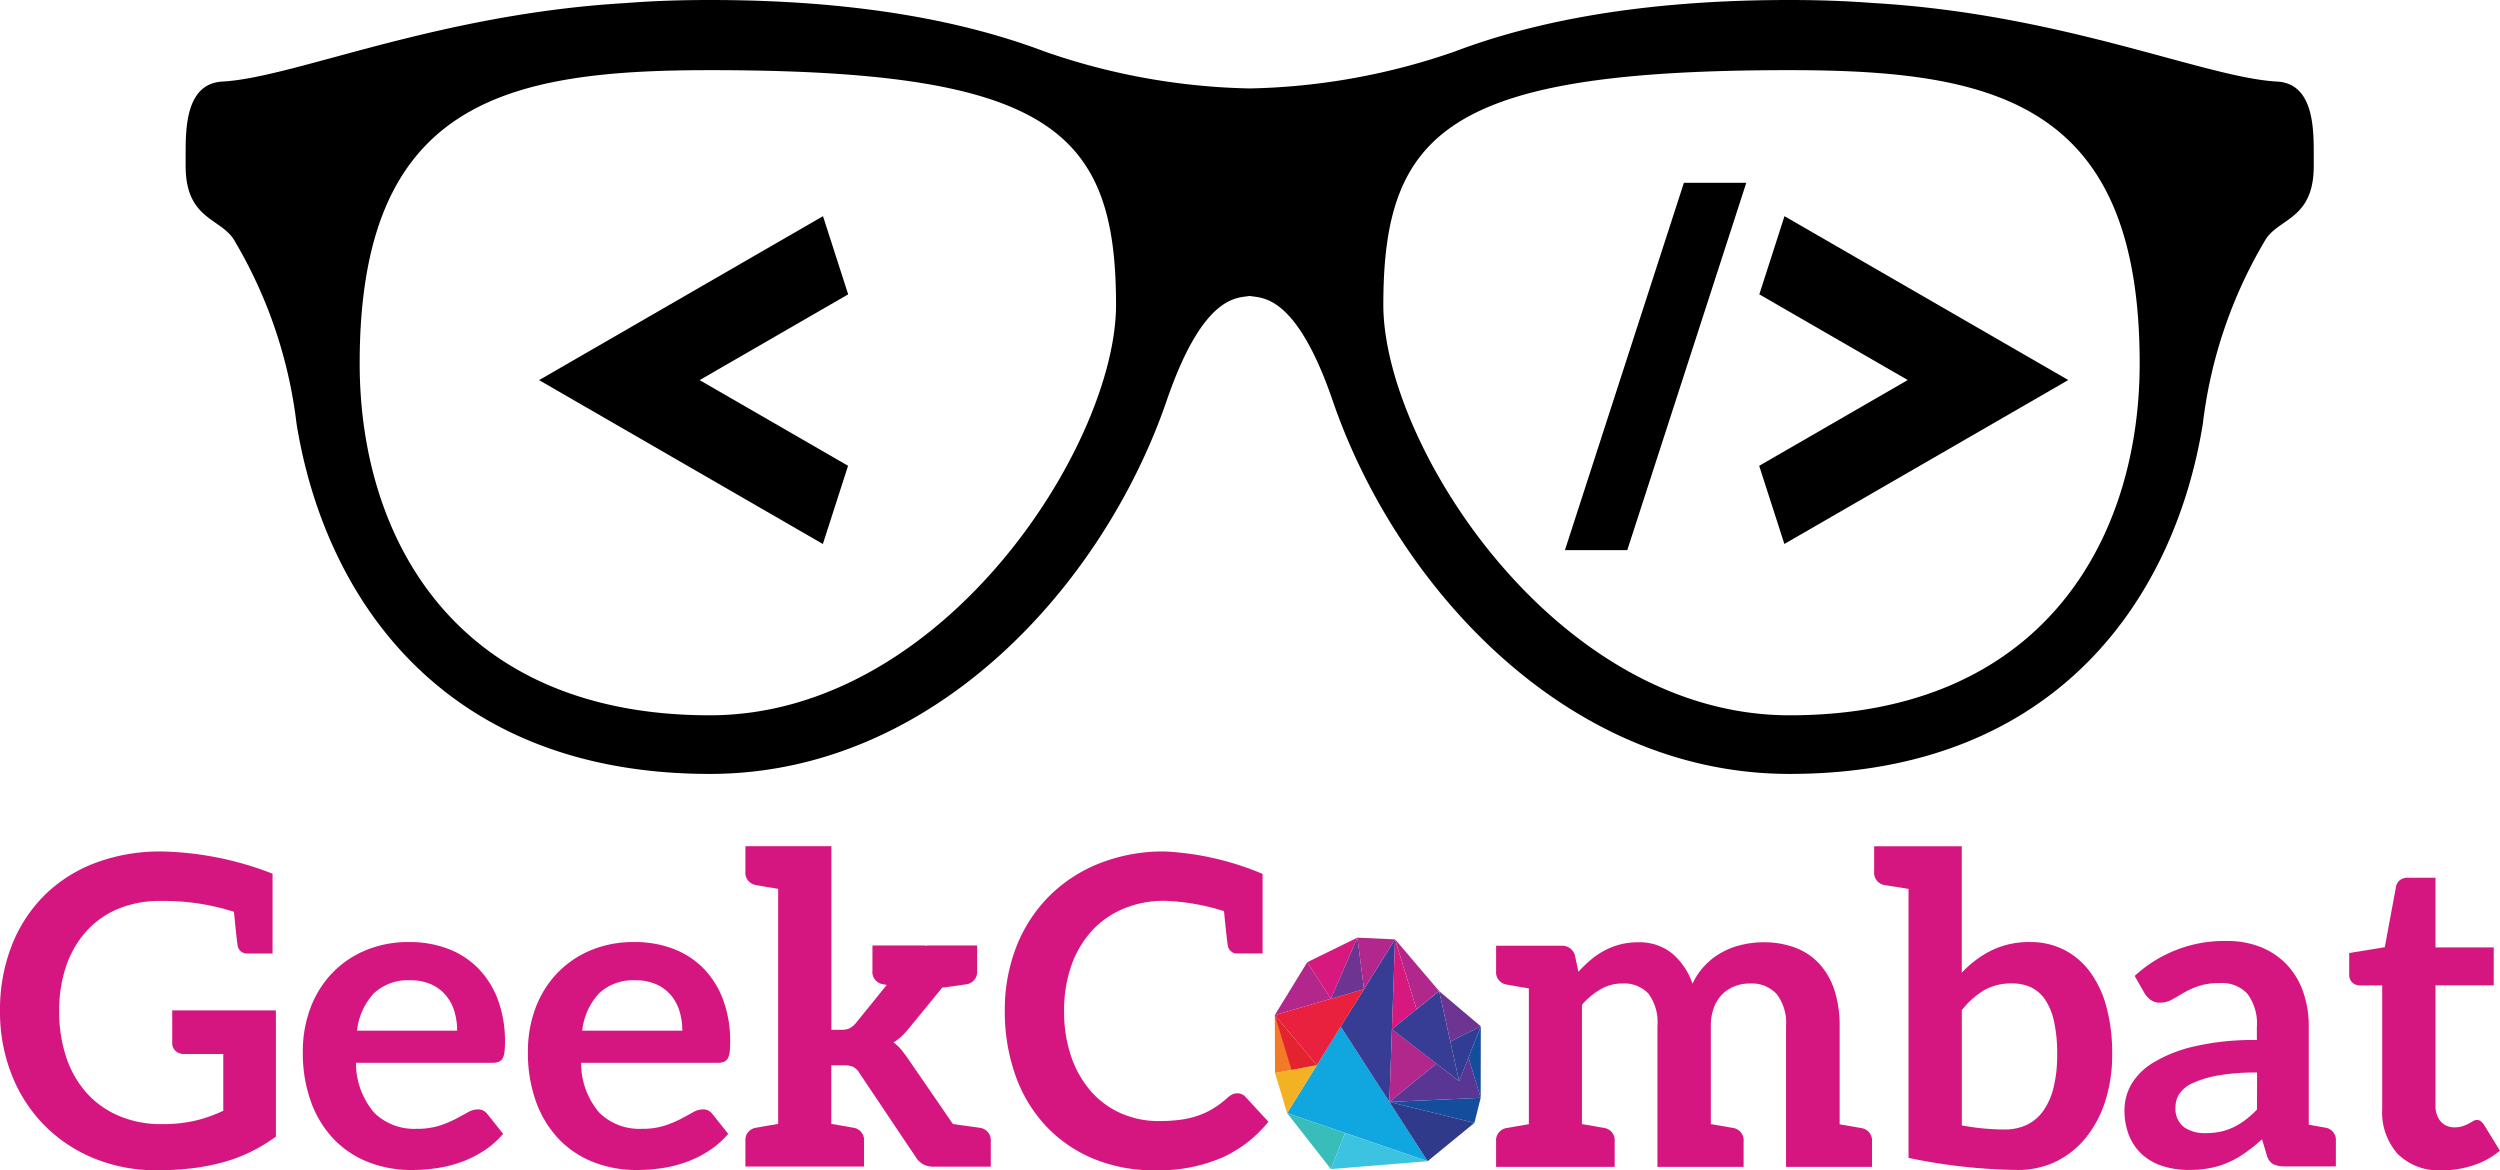
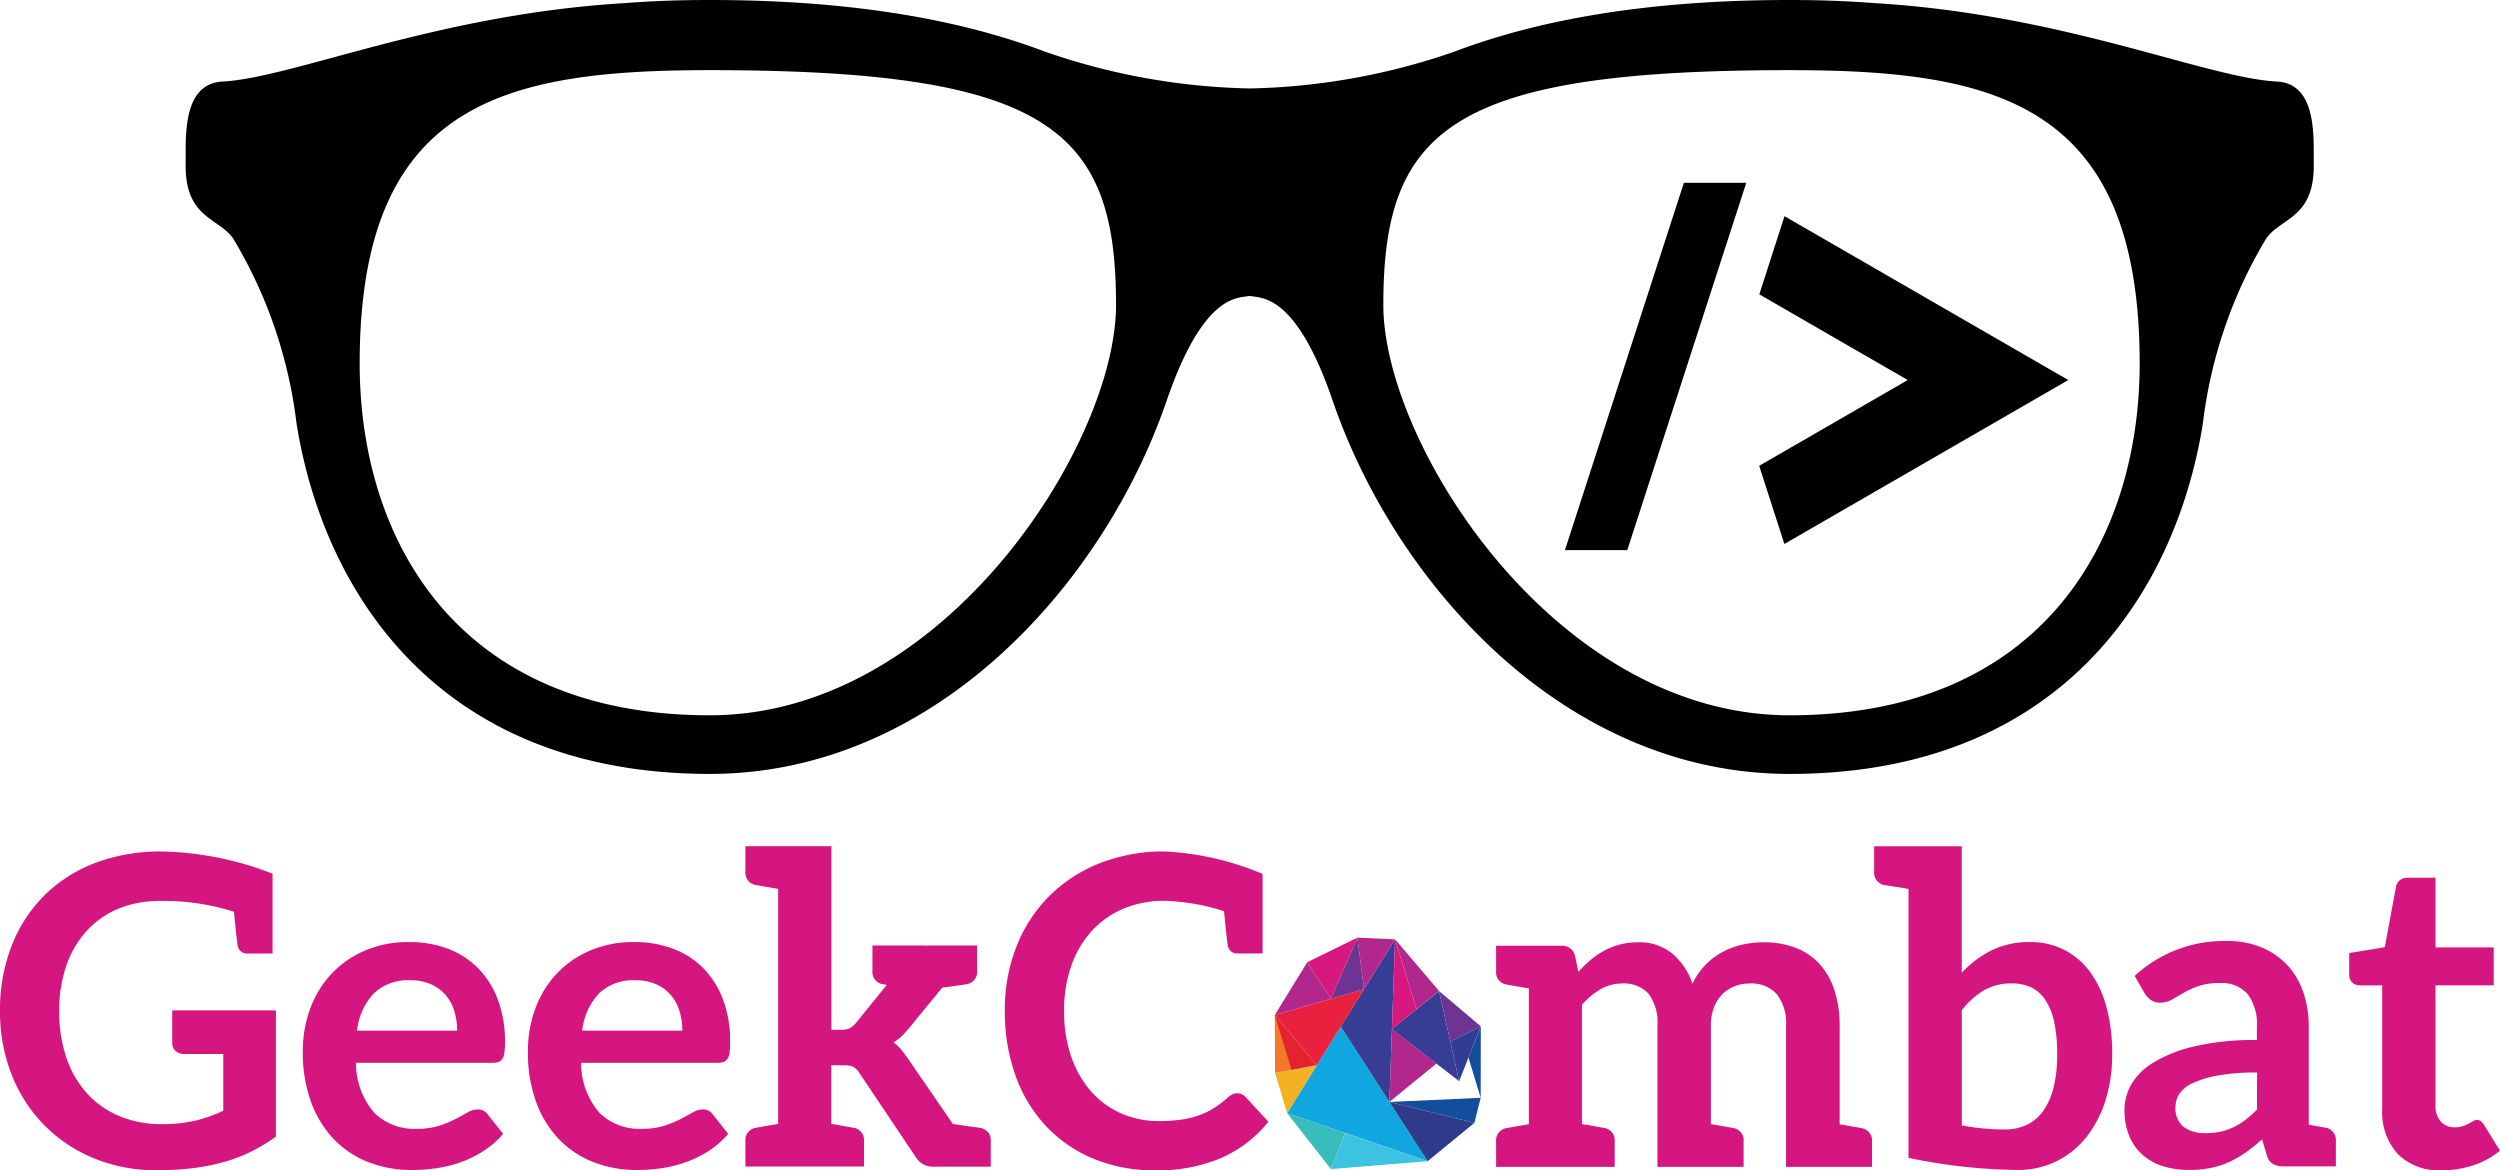
<svg xmlns="http://www.w3.org/2000/svg" xmlns:xlink="http://www.w3.org/1999/xlink" width="115.529" height="54.08" viewBox="0 0 115.529 54.08">
  <defs>
    <style>.a{fill:url(#a);}.b{fill:url(#b);}.c{fill:url(#c);}.d{fill:url(#d);}.e{fill:url(#e);}.f{fill:url(#f);}.g{fill:url(#g);}.h{fill:url(#h);}.i{fill:url(#i);}.j{fill:#39bdba;}.j,.k,.l,.m,.n,.o,.p,.q,.r,.s,.t,.u,.v,.w,.x{fill-rule:evenodd;}.k{fill:#3cc3e1;}.l{fill:#10a6df;}.m{fill:#f2b224;}.n{fill:#373d94;}.o{fill:#f37b27;}.p{fill:#e9213f;}.q{fill:#e3242e;}.r{fill:#b2278b;}.s{fill:#d7187f;}.t{fill:#6d3492;}.u{fill:#313d94;}.v{fill:#154d9d;}.w{fill:#5a3694;}.x{fill:#2f3b8a;}</style>
    <linearGradient id="a" x1="9.748" y1="-7.652" x2="18.809" y2="-7.652" gradientUnits="objectBoundingBox">
      <stop offset="0" stop-color="#d61680" />
      <stop offset="0.045" stop-color="#cd1881" />
      <stop offset="1" stop-color="#214e9d" />
    </linearGradient>
    <linearGradient id="b" x1="11.808" y1="-11.097" x2="24.176" y2="-11.097" xlink:href="#a" />
    <linearGradient id="c" x1="10.694" y1="-11.097" x2="23.061" y2="-11.097" xlink:href="#a" />
    <linearGradient id="d" x1="7.922" y1="-7.594" x2="18.107" y2="-7.594" xlink:href="#a" />
    <linearGradient id="e" x1="6.391" y1="-7.652" x2="15.875" y2="-7.652" xlink:href="#a" />
    <linearGradient id="f" x1="3.173" y1="-11.256" x2="9.819" y2="-11.256" xlink:href="#a" />
    <linearGradient id="g" x1="3.427" y1="-7.518" x2="13.931" y2="-7.518" xlink:href="#a" />
    <linearGradient id="h" x1="2.675" y1="-11.05" x2="14.509" y2="-11.05" xlink:href="#a" />
    <linearGradient id="i" x1="2.258" y1="-8.43" x2="18.837" y2="-8.43" xlink:href="#a" />
  </defs>
  <g transform="translate(-499.087 3660.255)">
    <g transform="translate(507.664 -3660.255)">
      <path d="M637.866-3656.486c-3.3-.175-9.875-3.115-18.642-3.628-1.3-.1-2.6-.141-3.882-.141-6.827,0-11.795.987-15.489,2.387a30.525,30.525,0,0,1-9.461,1.7,30.524,30.524,0,0,1-9.458-1.7c-3.694-1.4-8.662-2.387-15.487-2.387-1.283,0-2.588.039-3.883.141-8.768.514-15.347,3.453-18.641,3.628-1.709.091-1.7,2.194-1.7,3.39v.508c0,2.465,1.591,2.4,2.224,3.4a21.56,21.56,0,0,1,2.9,8.506c1.284,7.958,6.695,16.191,19.1,16.191,10.379,0,18.2-8.769,21.108-17.241,1.73-5.039,3.337-4.732,3.837-4.849.5.118,2.113-.19,3.84,4.849,2.906,8.472,10.729,17.241,21.11,17.241,12.409,0,17.82-8.233,19.1-16.191a21.545,21.545,0,0,1,2.9-8.506c.633-1,2.224-.93,2.224-3.4v-.508C639.566-3654.291,639.572-3656.4,637.866-3656.486ZM565.447-3627.2c-11.733,0-16.182-8.177-16.182-16.26,0-12.058,6.672-13.553,16.182-13.553,15.692,0,18.771,2.766,18.771,10.849C584.218-3639.734,576.264-3627.2,565.447-3627.2Zm49.895,0c-10.819,0-18.772-12.536-18.772-18.964,0-8.083,3.078-10.849,18.772-10.849,9.508,0,16.18,1.5,16.18,13.553C631.522-3635.375,627.073-3627.2,615.342-3627.2Z" transform="translate(-541.221 3660.255)" />
      <path d="M854.361-3601.783h2.881l5.5-16.977h-2.883Z" transform="translate(-790.62 3627.206)" />
      <path d="M898.47-3607.563l6.858,3.959-6.864,3.964,1.164,3.611,13.119-7.575-13.114-7.572Z" transform="translate(-825.746 3621.166)" />
-       <path d="M634.59-3611.178l-13.121,7.576,13.115,7.573,1.164-3.614-6.859-3.959,6.864-3.964Z" transform="translate(-605.135 3621.168)" />
    </g>
    <g transform="translate(499.087 -3621.149)">
      <g transform="translate(0)">
        <path class="a" d="M511.837-3459.613v5.832a7.939,7.939,0,0,1-1.142.693,7.3,7.3,0,0,1-1.266.483,9.717,9.717,0,0,1-1.44.284,13.6,13.6,0,0,1-1.655.094,7.513,7.513,0,0,1-2.9-.548,6.882,6.882,0,0,1-2.293-1.525,6.934,6.934,0,0,1-1.511-2.333,7.879,7.879,0,0,1-.543-2.96,8.142,8.142,0,0,1,.528-2.98,6.727,6.727,0,0,1,1.5-2.333,6.693,6.693,0,0,1,2.357-1.515,8.458,8.458,0,0,1,2.971-.536l.127,0h.012a14.855,14.855,0,0,1,5.1,1.027l0,3.688h-1.148a.428.428,0,0,1-.465-.372q-.046-.264-.171-1.556a10.624,10.624,0,0,0-3.409-.5,4.97,4.97,0,0,0-1.929.358,4.084,4.084,0,0,0-1.47,1.027,4.624,4.624,0,0,0-.937,1.6,6.292,6.292,0,0,0-.329,2.094,6.539,6.539,0,0,0,.349,2.218,4.65,4.65,0,0,0,.977,1.64,4.211,4.211,0,0,0,1.5,1.022,4.968,4.968,0,0,0,1.894.354,6.741,6.741,0,0,0,1.58-.164,6.663,6.663,0,0,0,1.281-.455v-2.622h-1.8a.563.563,0,0,1-.409-.145.472.472,0,0,1-.15-.354v-1.515Z" transform="translate(-499.087 3467.199)" />
        <path class="b" d="M574.539-3446.083a3.894,3.894,0,0,1,1.4.9,4.127,4.127,0,0,1,.917,1.456,5.5,5.5,0,0,1,.329,1.969,3.551,3.551,0,0,1-.025.464.748.748,0,0,1-.089.289.366.366,0,0,1-.175.15.742.742,0,0,1-.279.045H570.3a3.522,3.522,0,0,0,.847,2.313,2.639,2.639,0,0,0,1.954.738,3.388,3.388,0,0,0,1.032-.139,4.77,4.77,0,0,0,.758-.31q.324-.169.568-.309a.959.959,0,0,1,.474-.139.541.541,0,0,1,.259.059.579.579,0,0,1,.19.17l.718.9a4.115,4.115,0,0,1-.917.8,5.143,5.143,0,0,1-1.062.518,5.8,5.8,0,0,1-1.126.274,8.062,8.062,0,0,1-1.112.08,5.466,5.466,0,0,1-1.984-.354,4.442,4.442,0,0,1-1.6-1.047,4.92,4.92,0,0,1-1.067-1.715,6.638,6.638,0,0,1-.389-2.367,5.661,5.661,0,0,1,.339-1.969,4.738,4.738,0,0,1,.972-1.6,4.572,4.572,0,0,1,1.545-1.082,5.089,5.089,0,0,1,2.059-.4A4.971,4.971,0,0,1,574.539-3446.083Zm-3.414,2.063a3,3,0,0,0-.777,1.725h4.626a3.06,3.06,0,0,0-.13-.9,2.082,2.082,0,0,0-.4-.743,1.884,1.884,0,0,0-.678-.5,2.3,2.3,0,0,0-.957-.184A2.279,2.279,0,0,0,571.125-3444.019Z" transform="translate(-553.849 3450.817)" />
        <path class="c" d="M625.666-3446.083a3.9,3.9,0,0,1,1.4.9,4.126,4.126,0,0,1,.917,1.456,5.5,5.5,0,0,1,.329,1.969,3.54,3.54,0,0,1-.025.464.744.744,0,0,1-.09.289.363.363,0,0,1-.174.15.743.743,0,0,1-.279.045h-6.321a3.521,3.521,0,0,0,.847,2.313,2.639,2.639,0,0,0,1.954.738,3.386,3.386,0,0,0,1.032-.139,4.754,4.754,0,0,0,.758-.31q.324-.169.568-.309a.957.957,0,0,1,.473-.139.539.539,0,0,1,.259.059.577.577,0,0,1,.189.17l.718.9a4.12,4.12,0,0,1-.917.8,5.15,5.15,0,0,1-1.062.518,5.8,5.8,0,0,1-1.126.274,8.057,8.057,0,0,1-1.111.08,5.466,5.466,0,0,1-1.984-.354,4.444,4.444,0,0,1-1.6-1.047,4.917,4.917,0,0,1-1.067-1.715,6.639,6.639,0,0,1-.389-2.367,5.664,5.664,0,0,1,.339-1.969,4.737,4.737,0,0,1,.972-1.6,4.571,4.571,0,0,1,1.545-1.082,5.088,5.088,0,0,1,2.058-.4A4.971,4.971,0,0,1,625.666-3446.083Zm-3.414,2.063a3,3,0,0,0-.777,1.725H626.1a3.068,3.068,0,0,0-.13-.9,2.082,2.082,0,0,0-.4-.743,1.887,1.887,0,0,0-.678-.5,2.3,2.3,0,0,0-.957-.184A2.278,2.278,0,0,0,622.252-3444.019Z" transform="translate(-594.569 3450.817)" />
        <path class="d" d="M679.631-3454.5v1.172h-2.615a1.087,1.087,0,0,1-.489-.1.962.962,0,0,1-.359-.339l-2.6-3.878a.794.794,0,0,0-.3-.3,1.108,1.108,0,0,0-.449-.07h-.558v2.709l.588.1.3.053.125.023a.574.574,0,0,1,.5.623v1.172h-5.482v-1.172a.574.574,0,0,1,.5-.623l.125-.023.3-.053.589-.1v-10.861l-.589-.1-.3-.053-.125-.022a.575.575,0,0,1-.5-.624v-1.172h3.973v8.483h.458a.886.886,0,0,0,.389-.07,1,1,0,0,0,.3-.259l1.412-1.744-.161-.029a.574.574,0,0,1-.5-.624v-1.172H676.6l-.008.018a1.285,1.285,0,0,1,.212-.018H679v1.172a.575.575,0,0,1-.5.624l-.176.026-.383.052-.554.076-1.512,1.848a4.4,4.4,0,0,1-.349.384,2.246,2.246,0,0,1-.389.3,1.83,1.83,0,0,1,.369.349q.16.2.319.429l2.056,2.993q.336.048.633.089l.424.059c.084.011.148.021.19.028A.575.575,0,0,1,679.631-3454.5Z" transform="translate(-633.846 3468.137)" />
        <path class="e" d="M737.506-3462.617q-.047-.271-.174-1.582a10.115,10.115,0,0,0-2.754-.478,4.824,4.824,0,0,0-1.869.354,4.155,4.155,0,0,0-1.465,1.012,4.642,4.642,0,0,0-.957,1.6,6.142,6.142,0,0,0-.344,2.118,6.315,6.315,0,0,0,.344,2.164,4.766,4.766,0,0,0,.932,1.595,3.981,3.981,0,0,0,1.385.991,4.281,4.281,0,0,0,1.715.344,7.492,7.492,0,0,0,.992-.06,4.2,4.2,0,0,0,.817-.189,3.614,3.614,0,0,0,.708-.334,4.408,4.408,0,0,0,.663-.5.941.941,0,0,1,.209-.145.529.529,0,0,1,.239-.055.5.5,0,0,1,.379.169l1.057,1.146a5.813,5.813,0,0,1-2.158,1.665,7.444,7.444,0,0,1-3.075.578,7.261,7.261,0,0,1-2.886-.549,6.35,6.35,0,0,1-2.188-1.525,6.668,6.668,0,0,1-1.39-2.333,8.751,8.751,0,0,1-.484-2.96,7.974,7.974,0,0,1,.538-2.976,6.833,6.833,0,0,1,1.515-2.328,6.855,6.855,0,0,1,2.338-1.52,8.032,8.032,0,0,1,3-.543,13.266,13.266,0,0,1,4.521,1.038v3.677h-1.148A.429.429,0,0,1,737.506-3462.617Z" transform="translate(-680.768 3467.199)" />
        <path class="f" d="M856.058-3437.175V-3436h-3.973v-6.51a2.189,2.189,0,0,0-.428-1.471,1.575,1.575,0,0,0-1.256-.493,1.87,1.87,0,0,0-.7.13,1.668,1.668,0,0,0-.568.374,1.708,1.708,0,0,0-.384.613,2.368,2.368,0,0,0-.139.847v4.534l.589.1.3.053.125.023a.574.574,0,0,1,.5.624V-3436h-3.982v-6.51a2.227,2.227,0,0,0-.414-1.495,1.544,1.544,0,0,0-1.221-.469,1.976,1.976,0,0,0-.992.264,3.361,3.361,0,0,0-.862.722v5.511l.588.1.3.053.125.023a.574.574,0,0,1,.5.624V-3436h-5.48v-1.172a.574.574,0,0,1,.5-.624l.125-.023.3-.053.589-.1v-6.275l-.589-.1-.3-.053-.125-.023a.574.574,0,0,1-.5-.623v-1.172h3.016a.605.605,0,0,1,.628.448l.159.758a5.811,5.811,0,0,1,.563-.549,3.622,3.622,0,0,1,.628-.428,3.347,3.347,0,0,1,.718-.284,3.183,3.183,0,0,1,.842-.105,2.387,2.387,0,0,1,1.59.523,3.154,3.154,0,0,1,.932,1.391,3.117,3.117,0,0,1,.6-.872,3.248,3.248,0,0,1,.788-.593,3.616,3.616,0,0,1,.912-.339,4.394,4.394,0,0,1,.972-.11,4.077,4.077,0,0,1,1.505.26,2.889,2.889,0,0,1,1.106.757,3.34,3.34,0,0,1,.683,1.217,5.292,5.292,0,0,1,.234,1.645v4.533l.59.1.3.053.125.023A.574.574,0,0,1,856.058-3437.175Z" transform="translate(-769.549 3450.817)" />
        <path class="g" d="M935.569-3458.517a7.006,7.006,0,0,1-.309,2.124,5.208,5.208,0,0,1-.883,1.695,4.076,4.076,0,0,1-1.385,1.121,4.034,4.034,0,0,1-1.819.4,25.938,25.938,0,0,1-5.015-.559v-12.428c-.249-.044-.452-.079-.609-.1s-.268-.043-.335-.053l-.144-.022a.575.575,0,0,1-.5-.624v-1.172h4.049v5.842a4.853,4.853,0,0,1,1.376-1.032,3.969,3.969,0,0,1,1.794-.384,3.4,3.4,0,0,1,1.53.344,3.4,3.4,0,0,1,1.2,1,4.8,4.8,0,0,1,.777,1.625A8.174,8.174,0,0,1,935.569-3458.517Zm-2.542,0a6.862,6.862,0,0,0-.144-1.521,2.953,2.953,0,0,0-.414-1.012,1.64,1.64,0,0,0-.653-.568,2.039,2.039,0,0,0-.872-.179,2.512,2.512,0,0,0-1.311.324,3.786,3.786,0,0,0-1.012.912v5.324a10.674,10.674,0,0,0,1.984.189,2.353,2.353,0,0,0,1.007-.21,1.972,1.972,0,0,0,.763-.638,3.154,3.154,0,0,0,.483-1.082A6.167,6.167,0,0,0,933.026-3458.517Z" transform="translate(-837.962 3468.137)" />
        <path class="h" d="M991.191-3437.391v1.172h-2.345a1.186,1.186,0,0,1-.548-.1.67.67,0,0,1-.3-.423l-.219-.728a8.433,8.433,0,0,1-.763.613,4.66,4.66,0,0,1-.772.444,3.933,3.933,0,0,1-.847.269,5.081,5.081,0,0,1-1,.089,3.922,3.922,0,0,1-1.2-.175,2.578,2.578,0,0,1-.942-.525,2.378,2.378,0,0,1-.613-.871,3.1,3.1,0,0,1-.219-1.21,2.4,2.4,0,0,1,.3-1.146,2.87,2.87,0,0,1,1.012-1.02,6.441,6.441,0,0,1,1.884-.755,12.036,12.036,0,0,1,2.921-.3v-.6a2.289,2.289,0,0,0-.434-1.533,1.585,1.585,0,0,0-1.261-.5,3.07,3.07,0,0,0-1,.139,3.892,3.892,0,0,0-.693.314q-.291.173-.543.314a1.1,1.1,0,0,1-.548.139.713.713,0,0,1-.429-.129,1.021,1.021,0,0,1-.289-.319l-.449-.787a6.08,6.08,0,0,1,4.257-1.615,4.116,4.116,0,0,1,1.6.294,3.4,3.4,0,0,1,1.191.817,3.505,3.505,0,0,1,.742,1.252,4.8,4.8,0,0,1,.254,1.594v4.531l.525.094.214.039A.574.574,0,0,1,991.191-3437.391Zm-3.641-3.165a10.006,10.006,0,0,0-1.8.136,4.767,4.767,0,0,0-1.161.346,1.5,1.5,0,0,0-.623.492,1.094,1.094,0,0,0-.185.613,1.08,1.08,0,0,0,.384.933,1.656,1.656,0,0,0,1,.281,3.324,3.324,0,0,0,.7-.069,2.659,2.659,0,0,0,.6-.207,3.239,3.239,0,0,0,.548-.338,5.037,5.037,0,0,0,.533-.476Z" transform="translate(-883.247 3451.013)" />
        <path class="i" d="M1034.654-3448.221a2.89,2.89,0,0,1-.718-2.079v-5.712H1032.9a.5.5,0,0,1-.344-.13.494.494,0,0,1-.145-.389v-.977l1.645-.269.518-2.792a.491.491,0,0,1,.185-.309.584.584,0,0,1,.364-.11h1.276v3.22h2.691v1.755H1036.4v5.543a1.087,1.087,0,0,0,.239.747.812.812,0,0,0,.638.27,1.148,1.148,0,0,0,.384-.055,2.118,2.118,0,0,0,.27-.115c.076-.04.144-.078.2-.114a.341.341,0,0,1,.18-.055.28.28,0,0,1,.179.055.834.834,0,0,1,.149.164l.738,1.2a3.734,3.734,0,0,1-1.236.678,4.6,4.6,0,0,1-1.446.229A2.69,2.69,0,0,1,1034.654-3448.221Z" transform="translate(-923.851 3462.442)" />
      </g>
    </g>
    <g transform="translate(557.996 -3616.926)">
      <path class="j" d="M793.974-3406.633l-.658,1.667-2.022-2.583,2.681.917Z" transform="translate(-790.723 3415.66)" />
      <path class="k" d="M801.888-3403.047l-.658,1.667,4.471-.362-3.813-1.3Z" transform="translate(-798.636 3412.074)" />
      <path class="l" d="M793.77-3427.212l-2.476,4,6.493,2.22-4.017-6.223Z" transform="translate(-790.723 3431.321)" />
      <path class="m" d="M790.474-3418.429l-1.37,2.215-.56-1.854,1.93-.36Z" transform="translate(-788.532 3424.325)" />
      <path class="n" d="M803.458-3442.969l2.512-4.027-.262,7.513-2.25-3.486Z" transform="translate(-800.411 3447.077)" />
      <path class="o" d="M789.636-3427.342l-1.143-2.465.011,2.676,1.132-.211Z" transform="translate(-788.492 3433.387)" />
      <path class="p" d="M790.433-3432.181l-1.94-2.316,4.124-1.2-2.183,3.515Z" transform="translate(-788.492 3438.077)" />
      <path class="q" d="M789.266-3427.278l-.773-2.53,1.94,2.316-1.167.214Z" transform="translate(-788.492 3433.387)" />
      <path class="r" d="M789.99-3441.811l-1.5,2.443,2.593-.753-1.092-1.69Z" transform="translate(-788.489 3442.947)" />
      <path class="s" d="M795.865-3446.258l2.316-1.136-1.224,2.826-1.092-1.69Z" transform="translate(-794.364 3447.394)" />
      <path class="t" d="M802.758-3445.011l-.306-2.38-1.226,2.826,1.532-.445Z" transform="translate(-798.634 3447.392)" />
      <path class="r" d="M807.552-3445.011l-.306-2.38,1.741.08-1.435,2.3Z" transform="translate(-803.428 3447.392)" />
      <path class="s" d="M815.088-3442.845l.145-4.149.992,3.232-1.137.917Z" transform="translate(-809.674 3447.076)" />
      <path class="r" d="M817.836-3444.608,815.8-3447l.992,3.233,1.043-.845Z" transform="translate(-810.241 3447.077)" />
      <path class="r" d="M816.686-3425.021l-2.056-1.59-.118,3.363,2.174-1.773Z" transform="translate(-809.215 3430.841)" />
      <path class="n" d="M818.193-3431.1l-3.105-2.4,2.181-1.761.925,4.162Z" transform="translate(-809.674 3437.732)" />
      <path class="t" d="M826.319-3432.932l1.409-.7-1.926-1.628.518,2.331Z" transform="translate(-818.206 3437.732)" />
      <path class="u" d="M828.344-3426.562l1.409-.7-1,2.534-.407-1.831Z" transform="translate(-820.232 3431.362)" />
      <path class="v" d="M833.028-3423.962l.006-3.3-.571,1.442.565,1.863Z" transform="translate(-823.512 3431.363)" />
-       <path class="w" d="M818.166-3420.185l-.431,1.093-1.049-.811-2.174,1.773,4.219-.191-.565-1.864Z" transform="translate(-809.215 3425.723)" />
      <path class="v" d="M818.44-3409.871l.291-1.159-4.219.192,3.928.967Z" transform="translate(-809.215 3418.432)" />
      <path class="x" d="M818.44-3409.121l-2.161,1.77-1.767-2.737,3.928.967Z" transform="translate(-809.215 3417.682)" />
    </g>
  </g>
</svg>